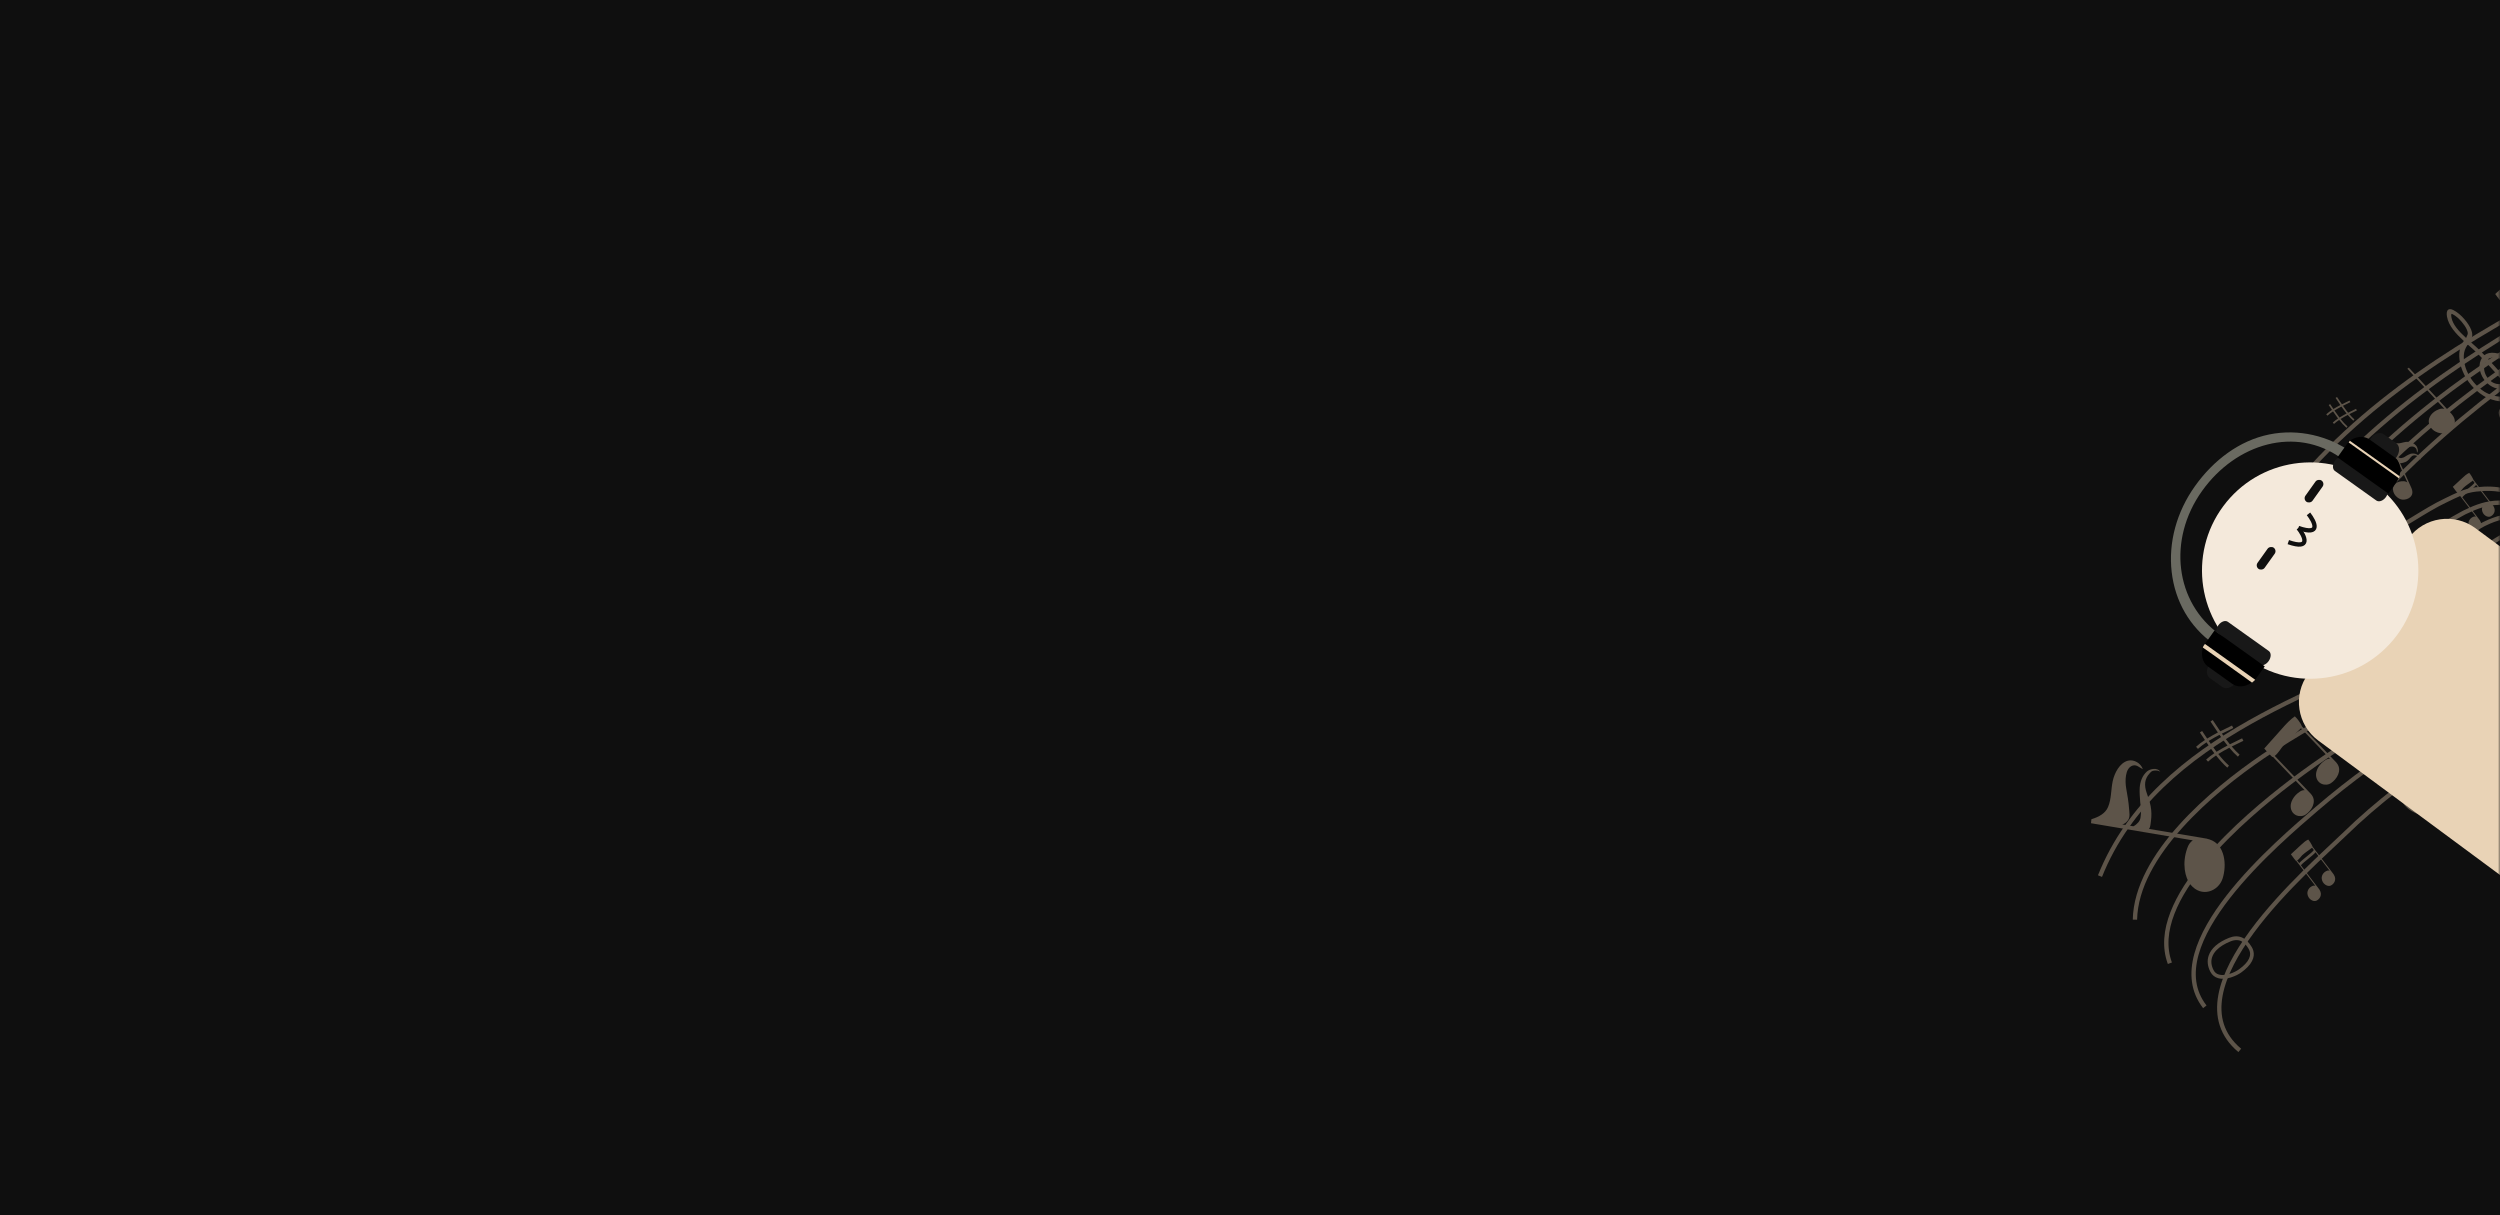
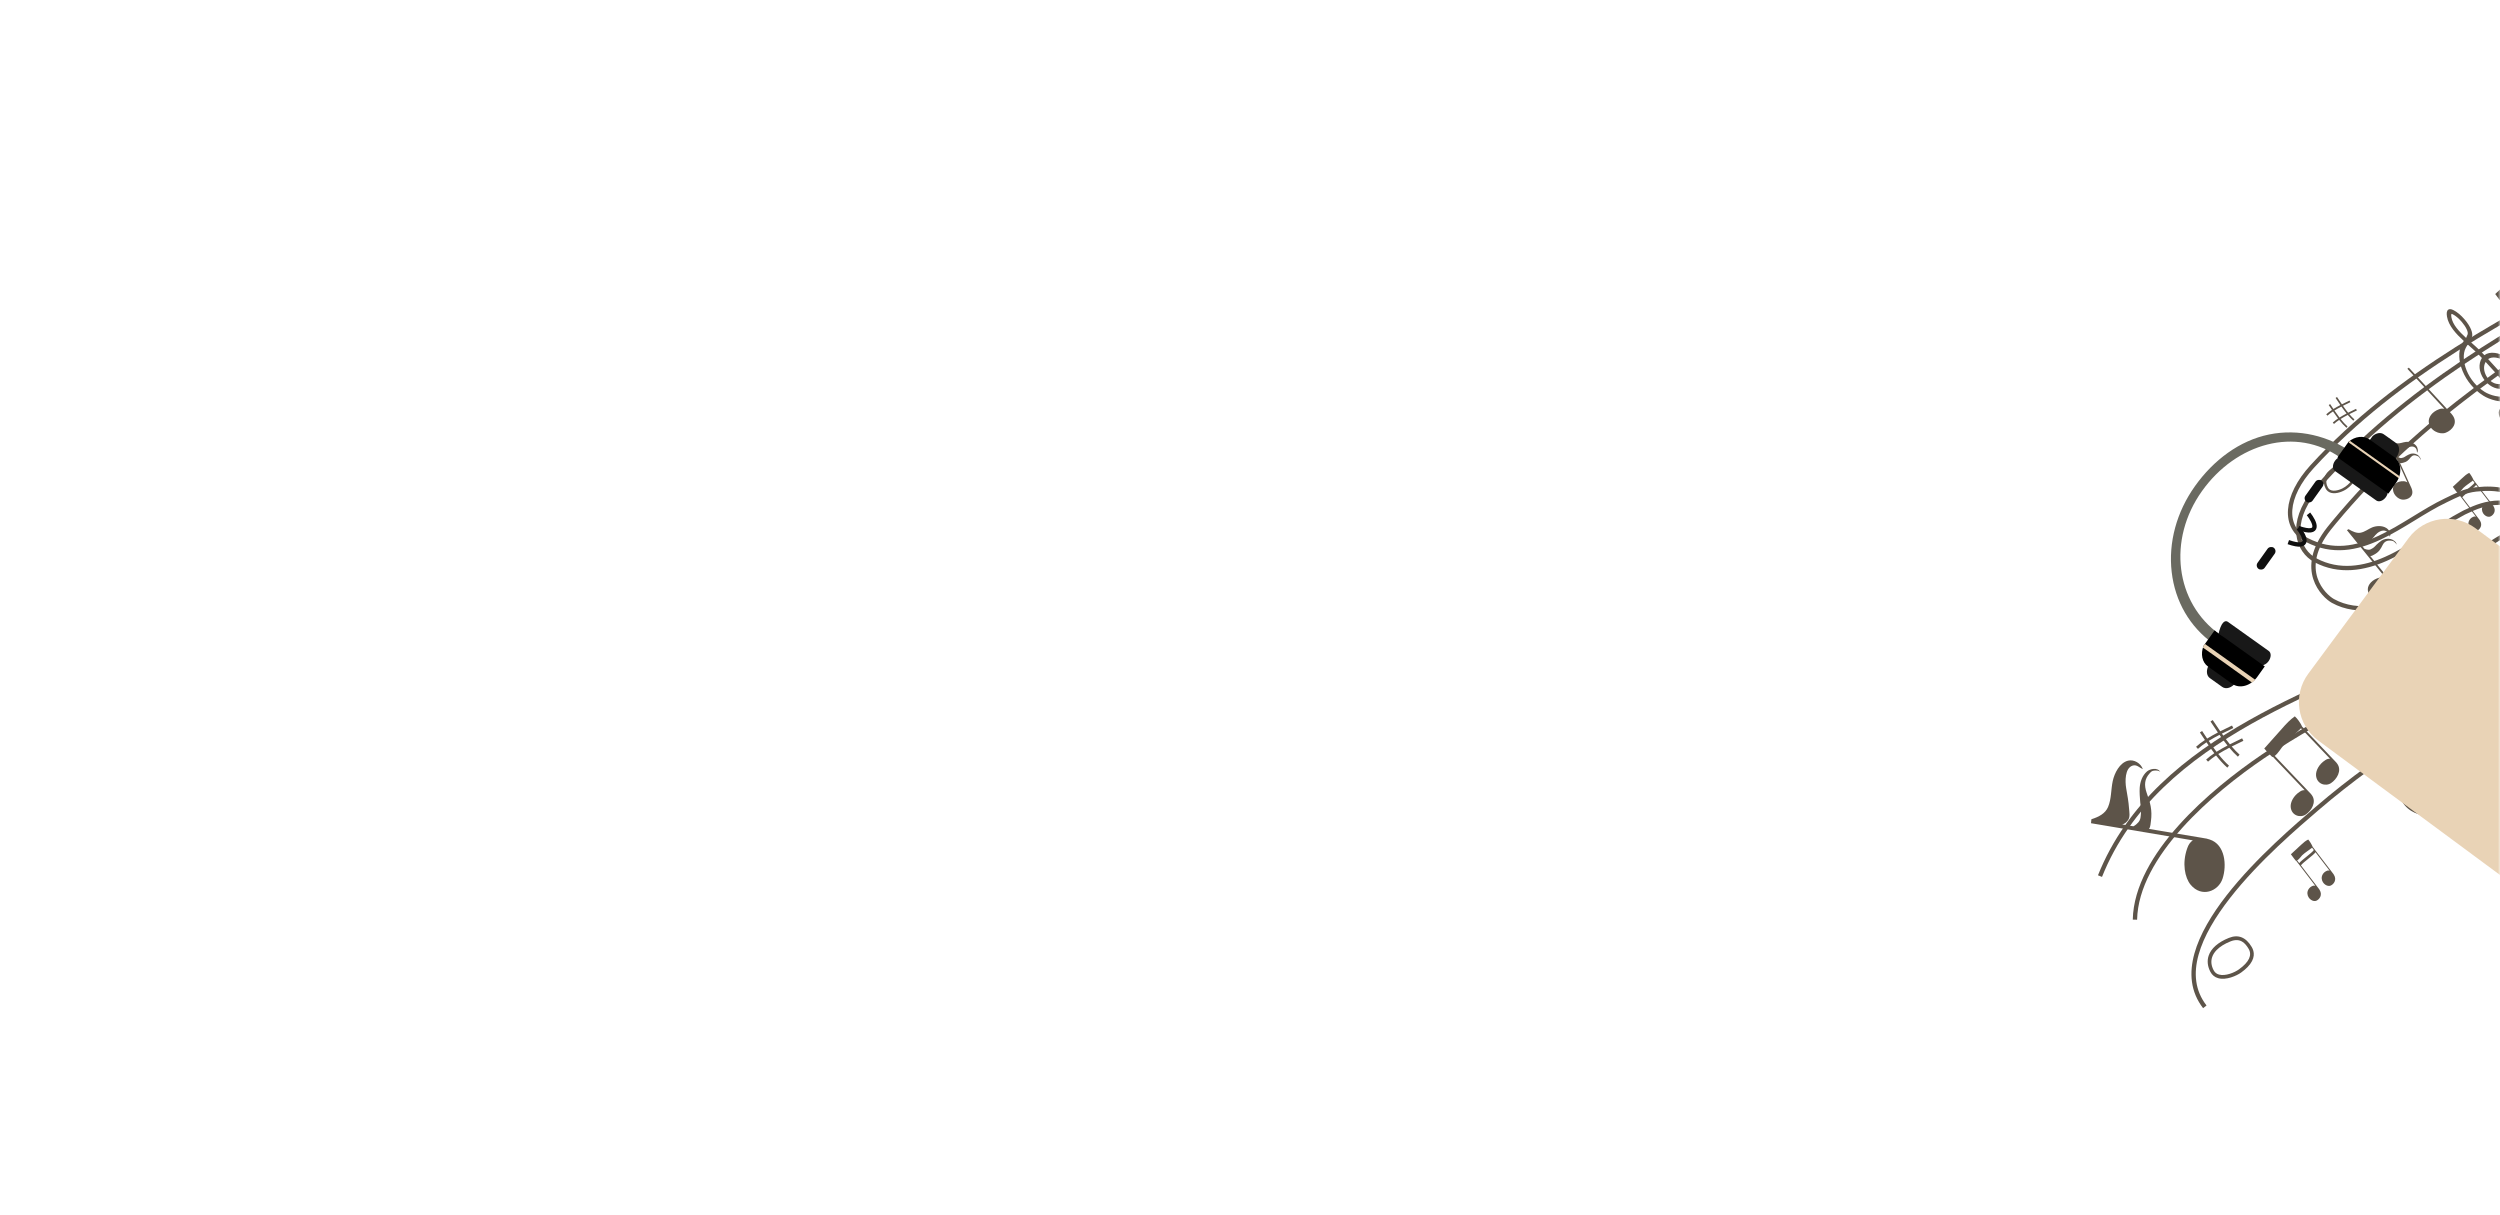
<svg xmlns="http://www.w3.org/2000/svg" width="576" height="280" viewBox="0 0 576 280" fill="none">
-   <rect width="576" height="280" fill="#0F0F0F" />
  <mask id="mask0_8_94" style="mask-type:alpha" maskUnits="userSpaceOnUse" x="0" y="0" width="576" height="280">
    <rect width="576" height="280" fill="#101010" />
  </mask>
  <g mask="url(#mask0_8_94)">
    <path d="M603.116 59.613C578.269 72.816 552.539 85.852 532.724 107.495C526.433 114.367 525.892 121.529 531.531 124.438C543.316 130.518 553.657 119.954 563.473 115.299C565.927 114.135 567.764 113.072 570.444 112.768C580.827 111.592 583.577 117.006 583.654 122.3C583.549 124.385 582.478 127.525 579.073 131.74C573.413 138.745 566.203 142.688 558.451 147.139C538.039 158.369 496.953 168.984 483.838 201.853" stroke="#5D5449" stroke-miterlimit="10" />
    <path d="M604.711 61.446C579.63 75.326 554.248 89.358 534.399 111.785C534.01 112.224 533.639 112.665 533.284 113.106C527.278 120.596 529.313 126.892 533.52 129.111C538.956 131.979 544.679 130.994 549.716 128.757C556.057 125.941 561.738 121.211 567.676 118.128C567.77 118.08 567.864 118.035 567.959 117.989C570.572 116.724 572.886 115.86 575.766 115.817C584.582 115.686 587.235 120.426 587.173 125.358C587.169 125.666 587.133 125.991 587.073 126.334C586.722 128.34 585.624 130.881 583.307 134.024C578.506 140.533 572.181 144.554 565.637 148.837C553.288 156.92 536.95 163.714 521.379 174.284C509.674 182.229 492.206 196.97 491.889 211.892" stroke="#5D5449" stroke-miterlimit="10" />
-     <path d="M606.307 63.28C580.992 77.837 555.957 92.865 536.075 116.075C535.689 116.525 535.316 116.977 534.954 117.43C528.169 125.95 532.377 132.093 535.51 133.784C541.143 136.824 547.633 135.429 552.958 132.854C559.801 129.547 565.63 124.403 572.138 120.833C572.238 120.778 572.342 120.729 572.445 120.678C575.218 119.312 577.983 118.595 581.089 118.865C588.241 119.486 590.723 123.807 590.694 128.415C590.692 128.695 590.672 128.989 590.623 129.291C590.302 131.269 589.322 133.574 587.541 136.307C583.613 142.337 578.224 146.533 572.825 150.535C559.097 160.711 543.33 168.279 527.619 180.282C517.352 188.126 494.513 207.277 499.94 221.932" stroke="#5D5449" stroke-miterlimit="10" />
    <path d="M607.904 65.114C582.354 80.348 557.665 96.371 537.751 120.365C537.368 120.826 536.993 121.289 536.624 121.753C529.058 131.303 535.436 137.311 537.5 138.457C543.322 141.689 550.585 139.859 556.2 136.952C563.545 133.149 569.52 127.596 576.6 123.539C576.707 123.477 576.82 123.424 576.932 123.368C579.864 121.901 583.067 121.225 586.412 121.914C591.868 123.037 594.21 127.19 594.215 131.474C594.215 131.726 594.21 131.988 594.172 132.248C593.889 134.201 593.032 136.281 591.776 138.591C588.745 144.165 584.344 148.624 580.012 152.233C565.041 164.706 549.615 172.716 533.86 186.28C524.967 193.936 496.821 217.583 507.991 231.972" stroke="#5D5449" stroke-miterlimit="10" />
-     <path d="M609.499 66.948C583.225 83.16 558.449 100.525 538.292 126.076C529.947 136.655 538.488 142.544 539.489 143.13C545.472 146.631 553.467 144.173 559.441 141.049C567.194 136.597 573.629 131.124 581.06 126.243C584.225 124.548 588.031 123.712 591.733 124.961C595.755 126.639 597.93 131.035 597.72 135.205C596.34 142.255 591.855 149.784 587.198 153.931C571.7 169.517 555.752 176.996 540.1 192.278C532.516 199.681 499.128 227.889 516.042 242.011" stroke="#5D5449" stroke-miterlimit="10" />
    <path d="M490.302 175.258C488.359 175.744 487.166 178.141 486.776 179.944C486.348 181.918 486.487 184.085 485.696 185.938C485.064 187.421 483.598 188.212 481.859 188.751L481.767 189.669L505.22 193.616C504.652 194.002 504.196 194.61 503.917 195.506C502.726 198.903 503.381 202.215 504.714 203.831C507.243 206.895 511.106 205.363 512.072 202.459C513.092 199.387 512.702 194.568 509.095 193.415C508.905 193.354 508.715 193.304 508.527 193.259L508.529 193.238L495.125 190.983C495.488 190.537 495.506 189.675 495.582 189.126C495.735 188.017 495.721 186.874 495.513 185.757C495.308 184.659 494.974 183.781 494.602 182.708C493.959 180.858 494.119 179.452 495.26 178.198C495.606 177.818 495.763 177.608 496.301 177.548C496.875 177.486 497.485 177.539 497.757 177.892C497.115 176.702 495.317 177.169 494.663 177.742C493.58 178.692 493.092 180.095 492.987 181.504C492.919 182.406 493.024 183.916 493.106 184.824C493.174 185.572 493.363 186.508 493.279 187.304C493.186 188.193 493.25 188.774 492.669 189.467C492.435 189.747 491.99 190.156 491.534 190.379L488.936 189.942C489.612 189.818 490.073 189.304 490.339 188.901C490.816 188.18 490.593 187.159 490.535 186.302C490.427 184.695 490.142 183.176 489.868 181.587C489.61 180.092 489.536 176.955 491.372 176.387C492.304 176.099 492.946 176.877 493.711 177.218C493.258 175.86 491.686 174.912 490.302 175.258Z" fill="#5D5449" />
    <path d="M549.844 121.674C548.81 120.996 547.395 121.17 546.552 121.512C545.629 121.887 544.884 122.554 543.847 122.743C543.017 122.895 542.079 122.502 541.115 121.925L540.732 122.145L549.568 133.081C549.175 132.951 548.748 132.931 548.292 133.066C546.505 133.52 545.56 134.725 545.545 135.737C545.516 137.658 547.783 138.847 549.288 138.435C550.879 138 552.5 136.483 551.345 134.648C551.284 134.551 551.219 134.458 551.153 134.366L551.162 134.361L546.112 128.111C546.437 128.138 546.766 127.903 547.003 127.78C547.483 127.533 547.902 127.207 548.227 126.806C548.545 126.411 548.725 126.025 548.961 125.567C549.366 124.779 549.96 124.451 550.928 124.577C551.221 124.615 551.369 124.622 551.627 124.831C551.903 125.054 552.151 125.324 552.139 125.537C552.299 124.934 551.336 124.312 550.836 124.199C550.007 124.012 549.27 124.201 548.7 124.552C548.334 124.777 547.818 125.245 547.517 125.535C547.268 125.773 547.003 126.115 546.67 126.304C546.298 126.515 546.11 126.704 545.597 126.656C545.39 126.637 545.042 126.565 544.759 126.437L543.781 125.226C544.124 125.474 544.518 125.523 544.785 125.521C545.262 125.518 545.544 125.139 545.838 124.874C546.388 124.377 546.828 123.831 547.299 123.269C547.742 122.742 548.877 121.83 549.894 122.439C550.411 122.749 550.404 123.237 550.613 123.653C550.92 123.082 550.581 122.157 549.844 121.674Z" fill="#5D5449" />
    <path d="M529.899 182.389C528.405 183.341 527.698 184.842 527.771 185.894C527.911 187.89 529.958 188.511 531.214 187.681C532.542 186.802 533.802 184.795 532.653 183.206C532.593 183.123 532.53 183.043 532.465 182.966L532.472 182.959L524.095 174.16C524.878 173.601 525.596 172.326 526.119 171.727C527.381 170.283 528.826 169.133 530.15 167.792L536.837 174.815C536.489 174.786 536.121 174.881 535.742 175.143C534.248 176.095 533.541 177.595 533.614 178.648C533.754 180.644 535.801 181.265 537.057 180.434C538.385 179.556 539.645 177.549 538.496 175.96C538.436 175.876 538.372 175.797 538.308 175.719L538.315 175.712L530.419 167.419C530.057 166.595 529.317 165.565 528.729 165.043C527.66 165.79 526.687 166.821 525.797 167.846C525.433 168.265 521.684 172.458 521.684 172.458C522.416 173.345 523.535 174.419 523.535 174.419C523.583 174.411 523.631 174.395 523.679 174.379L530.995 182.062C530.646 182.032 530.278 182.127 529.899 182.389Z" fill="#5D5449" />
    <path d="M564.021 136.602C562.817 137.369 562.247 138.578 562.306 139.426C562.419 141.035 564.069 141.535 565.08 140.866C566.15 140.158 567.166 138.541 566.24 137.261C566.192 137.193 566.141 137.129 566.089 137.067L566.094 137.061L559.343 129.97C559.974 129.519 560.553 128.491 560.974 128.009C561.991 126.845 563.156 125.919 564.223 124.838L569.612 130.497C569.331 130.474 569.035 130.55 568.729 130.762C567.525 131.529 566.955 132.738 567.014 133.586C567.127 135.194 568.777 135.695 569.788 135.026C570.858 134.318 571.874 132.701 570.949 131.42C570.9 131.353 570.849 131.289 570.797 131.227L570.803 131.221L564.439 124.538C564.148 123.873 563.552 123.043 563.077 122.623C562.216 123.225 561.432 124.056 560.715 124.882C560.421 125.22 557.4 128.599 557.4 128.599C557.99 129.313 558.892 130.179 558.892 130.179C558.931 130.173 558.97 130.16 559.008 130.147L564.904 136.339C564.623 136.315 564.327 136.391 564.021 136.602Z" fill="#5D5449" />
    <path d="M516.877 170.688L516.582 170.11L516.242 170.274C515.458 170.65 514.616 171.054 513.767 171.487C513.131 170.705 512.514 169.867 511.922 169.026C512.708 168.629 513.486 168.255 514.213 167.906L514.553 167.743L514.258 167.166L513.919 167.328C513.167 167.689 512.362 168.076 511.548 168.489C511.016 167.716 510.508 166.951 510.032 166.234L509.81 165.899L509.301 166.231L509.523 166.566C509.987 167.266 510.484 168.013 511.003 168.768C510.16 169.206 509.319 169.672 508.526 170.167C508.202 169.686 507.888 169.214 507.588 168.761L507.366 168.426L506.857 168.758L507.079 169.093C507.378 169.543 507.691 170.015 508.014 170.494C507.263 170.988 506.566 171.51 505.972 172.06L506.406 172.542C506.977 172.013 507.65 171.511 508.378 171.032C508.95 171.87 509.553 172.723 510.179 173.544C509.489 174.007 508.848 174.493 508.295 175.005L508.73 175.486C509.268 174.988 509.898 174.512 510.578 174.057C511.412 175.111 512.281 176.088 513.168 176.869L513.557 176.4C512.718 175.661 511.889 174.732 511.089 173.725C511.899 173.215 512.765 172.734 513.635 172.282C514.278 173.046 514.94 173.75 515.611 174.341L516.001 173.872C515.389 173.334 514.783 172.693 514.19 171.996C514.994 171.589 515.79 171.207 516.534 170.849L516.877 170.688ZM510.691 173.212C510.067 172.396 509.463 171.543 508.891 170.704C509.685 170.211 510.53 169.744 511.376 169.305C511.964 170.144 512.579 170.982 513.215 171.771C512.353 172.222 511.496 172.702 510.691 173.212Z" fill="#5D5449" />
    <path d="M543.023 94.57L542.832 94.196L542.611 94.302C542.104 94.546 541.559 94.807 541.01 95.087C540.598 94.58 540.198 94.038 539.816 93.494C540.325 93.238 540.828 92.995 541.298 92.769L541.518 92.664L541.328 92.29L541.108 92.395C540.622 92.629 540.101 92.88 539.574 93.146C539.23 92.646 538.9 92.151 538.593 91.687L538.449 91.47L538.12 91.685L538.264 91.902C538.564 92.355 538.885 92.838 539.222 93.327C538.676 93.611 538.132 93.912 537.618 94.232C537.408 93.921 537.206 93.615 537.012 93.323L536.867 93.106L536.538 93.32L536.682 93.537C536.876 93.829 537.078 94.134 537.287 94.444C536.801 94.764 536.35 95.102 535.966 95.457L536.247 95.769C536.616 95.427 537.052 95.102 537.523 94.792C537.893 95.334 538.284 95.886 538.689 96.417C538.242 96.717 537.827 97.032 537.47 97.363L537.751 97.675C538.1 97.352 538.507 97.044 538.947 96.75C539.487 97.432 540.05 98.064 540.623 98.57L540.876 98.266C540.332 97.788 539.796 97.187 539.279 96.535C539.803 96.205 540.363 95.894 540.926 95.601C541.342 96.095 541.77 96.551 542.205 96.933L542.457 96.63C542.061 96.281 541.669 95.867 541.285 95.416C541.806 95.153 542.321 94.905 542.802 94.674L543.023 94.57ZM539.019 96.203C538.615 95.675 538.225 95.123 537.854 94.58C538.368 94.261 538.915 93.959 539.463 93.675C539.843 94.218 540.242 94.76 540.653 95.271C540.095 95.562 539.54 95.873 539.019 96.203Z" fill="#5D5449" />
    <path d="M517.853 222.8C517.462 223.205 516.977 223.625 516.38 224.057C515.304 224.834 512.918 225.882 511.096 225.38C510.281 225.156 509.667 224.661 509.273 223.909C508.619 222.661 508.478 221.381 508.866 220.208C509.426 218.517 511.043 217.093 513.543 216.089C515.691 215.227 517.458 215.932 518.794 218.184C519.439 219.272 519.699 220.883 517.853 222.8ZM510.695 218.904C510.209 219.409 509.865 219.954 509.675 220.531C509.358 221.488 509.473 222.501 510.018 223.54C510.29 224.06 510.699 224.388 511.268 224.544C512.729 224.946 514.833 224.082 515.86 223.339C518.195 221.652 518.94 220.056 518.075 218.598C517.321 217.329 516.166 215.989 513.898 216.899C512.519 217.453 511.44 218.131 510.695 218.904Z" fill="#5D5449" />
    <path d="M541.695 111.788C541.427 112.066 541.095 112.353 540.687 112.648C539.951 113.18 538.319 113.896 537.073 113.553C536.515 113.4 536.095 113.062 535.826 112.547C535.378 111.693 535.282 110.818 535.548 110.016C535.931 108.859 537.037 107.885 538.747 107.199C540.216 106.609 541.425 107.091 542.339 108.632C542.78 109.375 542.957 110.478 541.695 111.788ZM536.799 109.123C536.466 109.468 536.231 109.841 536.1 110.236C535.884 110.891 535.962 111.583 536.335 112.294C536.521 112.65 536.801 112.874 537.19 112.982C538.189 113.256 539.628 112.665 540.331 112.157C541.928 111.003 542.437 109.911 541.846 108.914C541.331 108.046 540.54 107.129 538.989 107.751C538.046 108.131 537.308 108.595 536.799 109.123Z" fill="#5D5449" />
    <path d="M554.998 84.709L554.653 84.962L563.189 94.209C562.796 94.106 562.382 94.118 561.956 94.29C560.279 94.889 559.495 96.191 559.588 97.226C559.765 99.19 562.081 100.234 563.491 99.7C564.981 99.136 566.386 97.465 565.073 95.677C565.004 95.582 564.932 95.492 564.858 95.403L564.866 95.397L554.998 84.709Z" fill="#5D5449" />
    <path d="M580.612 157.504C579.746 156.498 578.331 156.253 577.439 156.354C576.462 156.464 575.597 156.927 574.548 156.812C573.707 156.72 572.876 156.036 572.058 155.153L571.64 155.264L577.95 169.162C577.595 168.911 577.183 168.763 576.711 168.765C574.876 168.699 573.703 169.656 573.476 170.693C573.045 172.661 575.003 174.563 576.555 174.59C578.195 174.618 580.092 173.541 579.352 171.307C579.313 171.189 579.27 171.074 579.225 170.959L579.234 170.957L575.627 163.014C575.938 163.139 576.308 162.996 576.565 162.941C577.084 162.83 577.56 162.619 577.96 162.303C578.353 161.993 578.609 161.648 578.935 161.248C579.496 160.558 580.142 160.398 581.059 160.817C581.336 160.944 581.478 160.995 581.687 161.288C581.908 161.599 582.093 161.952 582.037 162.167C582.319 161.595 581.512 160.666 581.048 160.4C580.28 159.96 579.523 159.934 578.893 160.125C578.49 160.248 577.89 160.575 577.536 160.783C577.243 160.954 576.913 161.227 576.55 161.321C576.143 161.427 575.921 161.566 575.431 161.363C575.234 161.281 574.91 161.103 574.661 160.886L573.962 159.346C574.244 159.704 574.617 159.872 574.878 159.951C575.343 160.091 575.697 159.784 576.039 159.599C576.679 159.252 577.222 158.822 577.798 158.385C578.34 157.974 579.636 157.375 580.5 158.307C580.938 158.78 580.828 159.28 580.945 159.77C581.364 159.275 581.228 158.222 580.612 157.504Z" fill="#5D5449" />
    <path d="M556.647 102.649C556.014 101.916 554.976 101.739 554.321 101.814C553.603 101.896 552.967 102.235 552.197 102.153C551.581 102.087 550.972 101.589 550.373 100.946L550.066 101.027L554.67 111.162C554.409 110.98 554.107 110.872 553.761 110.874C552.413 110.829 551.551 111.529 551.382 112.286C551.062 113.723 552.495 115.108 553.634 115.125C554.839 115.143 556.233 114.355 555.694 112.725C555.666 112.639 555.634 112.555 555.602 112.472L555.608 112.47L552.977 106.678C553.205 106.769 553.477 106.663 553.666 106.623C554.047 106.541 554.397 106.387 554.691 106.155C554.981 105.928 555.169 105.677 555.409 105.384C555.822 104.879 556.297 104.761 556.969 105.066C557.173 105.158 557.277 105.195 557.429 105.408C557.59 105.635 557.726 105.893 557.683 106.05C557.892 105.631 557.301 104.955 556.962 104.762C556.399 104.441 555.843 104.424 555.381 104.564C555.085 104.654 554.643 104.894 554.383 105.046C554.168 105.171 553.925 105.37 553.658 105.44C553.36 105.517 553.196 105.62 552.837 105.472C552.692 105.412 552.455 105.284 552.273 105.126L551.763 104.003C551.969 104.264 552.243 104.386 552.434 104.443C552.775 104.544 553.036 104.319 553.287 104.184C553.758 103.93 554.157 103.615 554.581 103.295C554.98 102.995 555.933 102.556 556.565 103.234C556.886 103.579 556.804 103.944 556.888 104.302C557.196 103.94 557.099 103.172 556.647 102.649Z" fill="#5D5449" />
    <path d="M565.354 170.599C564.663 168.352 563.251 166.293 561.48 164.949C560.271 164.031 559.038 163.557 557.911 163.559C557.724 162.969 557.533 162.381 557.339 161.796C556.972 160.693 556.482 159.516 555.964 158.268C555.895 158.104 555.827 157.94 555.759 157.775C556.033 157.656 556.397 157.466 556.94 157.149C558.057 156.5 558.333 154.412 557.66 151.699C557.233 149.977 556.576 148.517 555.707 147.359C555.13 146.592 554.609 146.407 554.272 146.387C554.261 146.386 554.25 146.385 554.24 146.385C553.646 146.368 553.15 146.832 552.767 147.765C551.765 150.2 552.728 153.418 553.947 156.519C553.67 156.593 553.286 156.726 552.692 156.988C550.596 157.91 549.131 160.279 548.772 163.323C548.406 166.424 549.233 169.812 551.1 172.862C552.321 174.856 555.372 177.976 558.332 178.67C559.028 178.833 559.8 178.855 560.579 178.763C561.074 181.248 561.745 185.432 560.079 186.086C558.942 186.533 557.177 186.274 555.882 185.468C555.122 184.996 554.582 184.387 554.276 183.659C553.878 182.714 553.779 181.627 554.034 181.019C554.202 180.617 554.506 180.427 554.963 180.438C554.966 180.438 554.969 180.439 554.972 180.439C555.614 180.457 556.258 180.872 556.697 181.548C557.036 182.069 557.179 182.649 557.064 183.026C556.966 183.344 556.681 183.53 556.244 183.569C556.246 183.48 556.252 183.373 556.264 183.244C556.302 182.838 556.038 182.378 555.675 182.216C555.312 182.054 554.987 182.25 554.949 182.656C554.896 183.223 554.879 183.946 555.22 184.514C555.388 184.793 555.622 185.001 555.879 185.099C555.931 185.12 555.983 185.132 556.035 185.138C557.644 185.307 558.159 184.438 558.323 183.905C558.589 183.041 558.333 181.858 557.657 180.816C556.881 179.622 555.755 178.891 554.641 178.858C554.636 178.858 554.631 178.858 554.626 178.857C553.772 178.837 553.147 179.242 552.817 180.027C552.4 181.022 552.52 182.592 553.122 184.026C553.605 185.176 554.446 186.147 555.555 186.836C556.598 187.484 557.846 187.848 558.987 187.882C559.64 187.901 560.257 187.813 560.78 187.607C563.304 186.615 562.405 181.464 561.803 178.525C563.403 178.09 564.868 177.207 565.559 176.103C566.443 174.69 565.914 172.42 565.354 170.599ZM559.433 173.588C559.002 173.524 558.498 173.365 557.921 173.08C556.472 172.364 555.429 170.892 555.198 169.24C555.002 167.841 555.425 166.048 557.193 165.359C558.017 168.065 558.766 170.815 559.433 173.588ZM553.987 148.751C554.244 148.124 554.479 147.965 554.57 147.967L554.572 147.968C554.609 147.97 554.708 148.05 554.837 148.221C555.518 149.128 556.043 150.312 556.397 151.737C556.888 153.718 556.776 155.306 556.119 155.688C555.66 155.955 555.351 156.12 555.127 156.224C554.016 153.407 553.192 150.681 553.987 148.751ZM558.224 177.12C555.855 176.564 553.141 173.895 552.091 172.182C550.48 169.55 549.766 166.627 550.082 163.951C550.392 161.319 551.642 159.28 553.425 158.495C553.993 158.244 554.336 158.127 554.573 158.066C554.651 158.254 554.729 158.441 554.806 158.627C555.308 159.834 555.783 160.975 556.123 161.998C556.318 162.585 556.509 163.174 556.698 163.766C554.632 164.464 553.537 166.51 553.894 169.065C554.224 171.425 555.694 173.517 557.732 174.524C558.496 174.902 559.192 175.107 559.806 175.175C559.958 175.84 560.105 176.505 560.247 177.172C559.537 177.271 558.836 177.263 558.224 177.12ZM564.424 174.95C563.895 175.795 562.74 176.502 561.46 176.898C561.331 176.298 561.197 175.698 561.06 175.1C561.887 174.885 562.441 174.335 562.653 173.622C562.957 172.606 562.549 171.407 561.617 170.566C561.29 170.272 560.893 170.295 560.73 170.617C560.567 170.94 560.7 171.441 561.027 171.735C561.377 172.05 561.499 172.393 561.391 172.755C561.307 173.035 561.072 173.316 560.678 173.479C560 170.671 559.241 167.885 558.404 165.144C559.224 165.177 560.125 165.545 561.014 166.221C562.414 167.283 563.576 168.978 564.122 170.753C564.537 172.1 565.02 174 564.424 174.95Z" fill="#5D5449" />
    <path d="M579.043 83.649C577.838 82.367 576.312 81.517 574.856 81.315C573.862 81.177 573.02 81.359 572.41 81.83C572.09 81.496 571.77 81.165 571.448 80.837C570.842 80.219 570.141 79.6 569.399 78.945C569.301 78.859 569.203 78.772 569.106 78.686C569.21 78.488 569.336 78.204 569.513 77.756C569.878 76.837 569.255 75.262 567.887 73.647C567.018 72.621 566.123 71.874 565.224 71.427C564.628 71.131 564.277 71.219 564.088 71.346C564.082 71.35 564.076 71.354 564.07 71.359C563.742 71.594 563.645 72.124 563.783 72.936C564.142 75.055 565.853 76.904 567.66 78.563C567.537 78.73 567.379 78.983 567.154 79.413C566.361 80.931 566.444 83.197 567.376 85.474C568.325 87.794 570.025 89.817 572.165 91.17C573.563 92.055 576.369 92.965 578.227 92.217C578.665 92.041 579.091 91.735 579.478 91.346C580.666 92.876 582.576 95.52 581.917 96.672C581.466 97.458 580.415 98.012 579.416 97.989C578.831 97.975 578.313 97.775 577.878 97.393C577.313 96.898 576.857 96.181 576.77 95.649C576.713 95.298 576.807 95.039 577.058 94.856C577.059 94.855 577.061 94.854 577.063 94.852C577.417 94.598 577.919 94.619 578.407 94.908C578.783 95.132 579.076 95.477 579.152 95.788C579.217 96.051 579.131 96.301 578.909 96.51C578.878 96.447 578.841 96.369 578.8 96.274C578.671 95.975 578.357 95.763 578.101 95.801C577.844 95.839 577.741 96.112 577.871 96.411C578.052 96.829 578.31 97.342 578.705 97.597C578.899 97.722 579.103 97.77 579.278 97.732C579.314 97.723 579.347 97.711 579.377 97.693C580.311 97.141 580.268 96.319 580.159 95.878C579.983 95.164 579.407 94.444 578.656 93.997C577.794 93.485 576.914 93.444 576.299 93.885C576.296 93.887 576.294 93.889 576.291 93.891C575.821 94.232 575.632 94.776 575.744 95.463C575.886 96.331 576.532 97.379 577.389 98.13C578.075 98.732 578.89 99.061 579.745 99.08C580.549 99.099 581.36 98.833 581.99 98.381C582.35 98.123 582.651 97.804 582.858 97.442C583.858 95.697 581.465 92.472 580.052 90.668C580.757 89.698 581.224 88.471 581.19 87.411C581.147 86.055 580.02 84.688 579.043 83.649ZM576.944 88.206C576.687 88.34 576.356 88.439 575.938 88.481C574.889 88.583 573.78 87.99 573.043 86.931C572.42 86.034 571.986 84.605 572.688 83.388C574.134 84.935 575.557 86.545 576.944 88.206ZM564.808 73.116C564.716 72.571 564.784 72.361 564.834 72.325L564.835 72.325C564.856 72.311 564.939 72.326 565.072 72.391C565.777 72.742 566.499 73.35 567.217 74.199C568.216 75.378 568.743 76.534 568.529 77.075C568.379 77.453 568.272 77.697 568.19 77.863C566.546 76.358 565.093 74.796 564.808 73.116ZM577.596 91.177C576.109 91.776 573.652 91.042 572.451 90.281C570.605 89.113 569.137 87.368 568.318 85.366C567.512 83.398 567.434 81.451 568.109 80.16C568.324 79.748 568.466 79.523 568.572 79.382C568.683 79.481 568.795 79.579 568.906 79.677C569.624 80.311 570.303 80.911 570.865 81.484C571.188 81.813 571.51 82.145 571.83 82.48C570.971 83.829 571.135 85.715 572.273 87.352C573.325 88.864 574.895 89.713 576.37 89.569C576.924 89.514 577.376 89.368 577.733 89.159C578.062 89.561 578.388 89.964 578.711 90.371C578.363 90.736 577.981 91.023 577.596 91.177ZM580.15 87.078C580.176 87.889 579.813 88.865 579.266 89.674C578.974 89.309 578.68 88.945 578.384 88.585C578.752 88.09 578.849 87.475 578.7 86.888C578.489 86.052 577.824 85.383 577.009 85.184C576.723 85.114 576.516 85.295 576.547 85.589C576.578 85.882 576.835 86.177 577.121 86.246C577.427 86.32 577.621 86.509 577.696 86.807C577.754 87.037 577.731 87.331 577.578 87.61C576.172 85.93 574.73 84.299 573.263 82.732C573.719 82.413 574.343 82.295 575.075 82.397C576.225 82.556 577.481 83.256 578.433 84.269C579.156 85.038 580.12 86.166 580.15 87.078Z" fill="#5D5449" />
    <path d="M537.737 201.56C537.701 201.499 537.662 201.441 537.623 201.385L537.627 201.381L532.85 195.129C532.623 194.572 532.171 193.833 531.817 193.426C531.203 193.712 530.651 194.186 530.148 194.669C529.942 194.867 527.819 196.824 527.819 196.824C528.264 197.476 528.939 198.301 528.939 198.301C528.967 198.303 528.995 198.301 529.023 198.299L533.449 204.092C533.244 204.021 533.03 204.021 532.813 204.12C531.954 204.465 531.566 205.265 531.628 205.914C531.746 207.145 532.957 207.84 533.678 207.531C534.441 207.205 535.144 206.185 534.442 205.043C534.405 204.983 534.367 204.925 534.328 204.868L534.332 204.865L530.13 199.366C530.429 198.99 531.128 198.426 531.807 197.879C532.661 197.19 533.247 196.705 533.496 196.355L536.745 200.608C536.54 200.537 536.326 200.536 536.109 200.637C535.25 200.981 534.862 201.781 534.924 202.43C535.042 203.661 536.253 204.356 536.974 204.047C537.736 203.722 538.44 202.702 537.737 201.56ZM531.43 197.369C530.738 197.926 530.08 198.457 529.742 198.859L529.262 198.231C529.711 198.013 530.109 197.352 530.405 197.071C531.119 196.392 531.945 195.92 532.698 195.313L533.103 195.842C532.948 196.144 532.111 196.82 531.43 197.369Z" fill="#5D5449" />
    <path d="M586.128 143.161C586.093 143.104 586.056 143.049 586.019 142.995L586.023 142.992L581.502 137.075C581.287 136.548 580.86 135.849 580.524 135.463C579.943 135.735 579.421 136.183 578.944 136.64C578.749 136.827 576.74 138.68 576.74 138.68C577.161 139.296 577.8 140.077 577.8 140.077C577.827 140.079 577.853 140.077 577.879 140.075L582.068 145.558C581.874 145.49 581.672 145.49 581.465 145.585C580.652 145.911 580.286 146.667 580.344 147.282C580.456 148.448 581.602 149.104 582.284 148.813C583.006 148.504 583.672 147.539 583.008 146.459C582.972 146.401 582.936 146.347 582.899 146.293L582.902 146.29L578.926 141.085C579.209 140.73 579.87 140.196 580.513 139.678C581.322 139.027 581.876 138.567 582.112 138.237L585.187 142.262C584.993 142.194 584.791 142.194 584.585 142.288C583.772 142.614 583.405 143.371 583.464 143.986C583.575 145.151 584.721 145.808 585.404 145.517C586.126 145.207 586.792 144.242 586.128 143.161ZM580.159 139.194C579.504 139.722 578.882 140.224 578.561 140.605L578.107 140.011C578.532 139.805 578.909 139.18 579.189 138.913C579.865 138.27 580.647 137.824 581.36 137.249L581.742 137.75C581.595 138.036 580.803 138.675 580.159 139.194Z" fill="#5D5449" />
    <path d="M584.282 72.223C584.247 72.166 584.21 72.111 584.173 72.058L584.177 72.055L579.656 66.137C579.441 65.611 579.014 64.912 578.678 64.525C578.098 64.797 577.575 65.245 577.099 65.702C576.904 65.889 574.894 67.742 574.894 67.742C575.316 68.358 575.955 69.139 575.955 69.139C575.981 69.141 576.007 69.139 576.034 69.137L580.223 74.62C580.029 74.552 579.826 74.552 579.62 74.647C578.807 74.972 578.44 75.729 578.499 76.344C578.611 77.509 579.756 78.166 580.439 77.875C581.161 77.566 581.827 76.601 581.162 75.52C581.127 75.463 581.091 75.409 581.054 75.355L581.057 75.352L577.081 70.147C577.364 69.791 578.025 69.258 578.668 68.74C579.476 68.088 580.031 67.629 580.267 67.298L583.342 71.324C583.148 71.256 582.945 71.256 582.739 71.35C581.926 71.676 581.559 72.433 581.618 73.048C581.73 74.213 582.875 74.87 583.558 74.579C584.28 74.269 584.946 73.304 584.282 72.223ZM578.313 68.257C577.658 68.785 577.036 69.287 576.715 69.668L576.261 69.073C576.686 68.868 577.064 68.242 577.343 67.975C578.019 67.333 578.801 66.886 579.514 66.312L579.897 66.812C579.749 67.098 578.957 67.738 578.313 68.257Z" fill="#5D5449" />
    <path d="M574.511 116.646C574.476 116.589 574.44 116.534 574.403 116.48L574.406 116.477L569.885 110.559C569.671 110.033 569.243 109.334 568.907 108.948C568.327 109.22 567.804 109.668 567.328 110.124C567.133 110.311 565.124 112.165 565.124 112.165C565.545 112.781 566.184 113.562 566.184 113.562C566.211 113.564 566.237 113.562 566.263 113.56L570.452 119.043C570.258 118.975 570.055 118.975 569.85 119.069C569.037 119.395 568.67 120.152 568.729 120.767C568.84 121.932 569.986 122.589 570.669 122.298C571.391 121.989 572.056 121.024 571.392 119.943C571.357 119.886 571.32 119.831 571.283 119.778L571.287 119.774L567.311 114.57C567.594 114.214 568.255 113.681 568.898 113.163C569.706 112.511 570.261 112.052 570.496 111.721L573.572 115.746C573.378 115.678 573.175 115.678 572.969 115.773C572.156 116.099 571.79 116.856 571.848 117.47C571.96 118.636 573.105 119.293 573.788 119.001C574.51 118.691 575.175 117.726 574.511 116.646ZM568.542 112.679C567.887 113.207 567.264 113.709 566.944 114.089L566.49 113.495C566.915 113.29 567.292 112.664 567.572 112.398C568.247 111.755 569.03 111.308 569.743 110.734L570.125 111.234C569.978 111.52 569.186 112.16 568.542 112.679Z" fill="#5D5449" />
    <path d="M534.136 170.628C529.244 167.01 528.212 160.11 531.832 155.218L554.934 123.997C558.553 119.106 565.452 118.075 570.343 121.695L632.313 167.55L596.112 216.473L534.136 170.628Z" fill="#E9D3B6" />
-     <circle cx="532.266" cy="131.463" r="24.925" transform="rotate(-53.5 532.266 131.463)" fill="#F4E9DB" />
    <rect x="519.557" y="130.491" width="6" height="2" rx="1" transform="rotate(-54.5 519.557 130.491)" fill="#0F0F0F" />
    <rect x="530.591" y="115.023" width="6" height="2" rx="1" transform="rotate(-54.5 530.591 115.023)" fill="#0F0F0F" />
    <path d="M527.226 124.906C532.579 126.759 531.005 123.507 529.549 121.65" stroke="#0F0F0F" stroke-linejoin="round" />
    <path d="M529.549 121.65C534.901 123.502 533.328 120.251 531.872 118.393" stroke="#0F0F0F" stroke-linejoin="round" />
    <path d="M540.183 105.385L549.731 112.195C550.333 112.625 550.322 113.67 549.707 114.533C549.092 115.394 548.107 115.746 547.505 115.316L537.957 108.506C537.357 108.077 537.367 107.03 537.981 106.169C538.597 105.307 539.581 104.956 540.183 105.385Z" fill="#181818" />
-     <path d="M513.297 143.265L522.728 149.992C523.323 150.416 523.305 151.457 522.691 152.319C522.076 153.181 521.097 153.536 520.502 153.112L511.071 146.386C510.478 145.962 510.494 144.92 511.109 144.058C511.724 143.195 512.703 142.841 513.297 143.265Z" fill="#181818" />
+     <path d="M513.297 143.265L522.728 149.992C523.323 150.416 523.305 151.457 522.691 152.319C522.076 153.181 521.097 153.536 520.502 153.112L511.071 146.386C511.724 143.195 512.703 142.841 513.297 143.265Z" fill="#181818" />
    <path d="M511.247 149.485L512.676 147.345C512.571 147.278 512.298 147.004 512.117 146.822C511.868 146.572 511.632 146.335 511.428 146.19C501.147 138.856 499.354 124.334 507.346 113.13C515.212 102.102 528.976 98.13 539.329 105.515C539.538 105.664 539.748 105.819 539.953 105.976L542.549 104.92C542.33 104.752 542.183 104.458 541.959 104.298C536.543 100.434 529.594 98.713 522.806 100.103C515.939 101.508 509.974 106.041 505.737 111.982C501.484 117.945 499.572 124.98 500.356 131.79C501.137 138.58 504.538 144.438 509.933 148.286C510.032 148.357 510.251 148.577 510.427 148.753C510.721 149.049 511 149.328 511.247 149.485Z" fill="#6A6A61" />
    <path d="M549.216 100.056L552.081 102.1C552.95 102.72 552.982 104.165 552.153 105.329L551.16 106.72L545.406 102.616C545.374 102.6 545.34 102.587 545.311 102.566C545.278 102.542 545.244 102.52 545.211 102.497L546.662 100.462C547.472 99.749 548.51 99.553 549.216 100.056Z" fill="#181818" />
    <path d="M509.147 156.23L512.013 158.274C512.881 158.894 514.259 158.454 515.088 157.291L516.081 155.9L510.327 151.795C510.301 151.77 510.278 151.742 510.248 151.721C510.215 151.698 510.183 151.674 510.151 151.649L508.7 153.684C508.289 154.682 508.442 155.727 509.147 156.23Z" fill="#181818" />
    <path d="M507.688 148.821L510.242 145.24C510.305 145.287 510.368 145.334 510.432 145.38C510.51 145.436 510.574 145.502 510.638 145.571L521.801 153.534L520.082 155.943C518.586 158.041 515.998 158.763 514.303 157.554L508.715 153.568C507.342 152.588 506.98 150.642 507.688 148.821Z" fill="black" />
    <path d="M545.952 101.26L551.609 105.295C553.324 106.518 553.52 109.186 552.045 111.255L550.281 113.728L538.921 105.626C538.859 105.593 538.793 105.566 538.734 105.524C538.669 105.478 538.604 105.433 538.538 105.389L541.118 101.771C542.597 100.532 544.56 100.267 545.952 101.26Z" fill="black" />
    <path d="M552.71 110.201C552.71 110.201 552.79 110.015 552.805 109.966C552.819 109.916 552.864 109.722 552.864 109.722L541.407 101.549L541.128 101.939L552.71 110.201Z" fill="#E9D3B6" />
    <path d="M518.867 157.276C519.19 157.04 519.598 156.622 519.598 156.622L508.016 148.361C508.016 148.361 507.843 148.604 507.672 148.844C507.568 149.028 507.533 149.216 507.543 149.198C507.565 149.158 518.823 157.241 518.867 157.276Z" fill="#E9D3B6" />
  </g>
</svg>